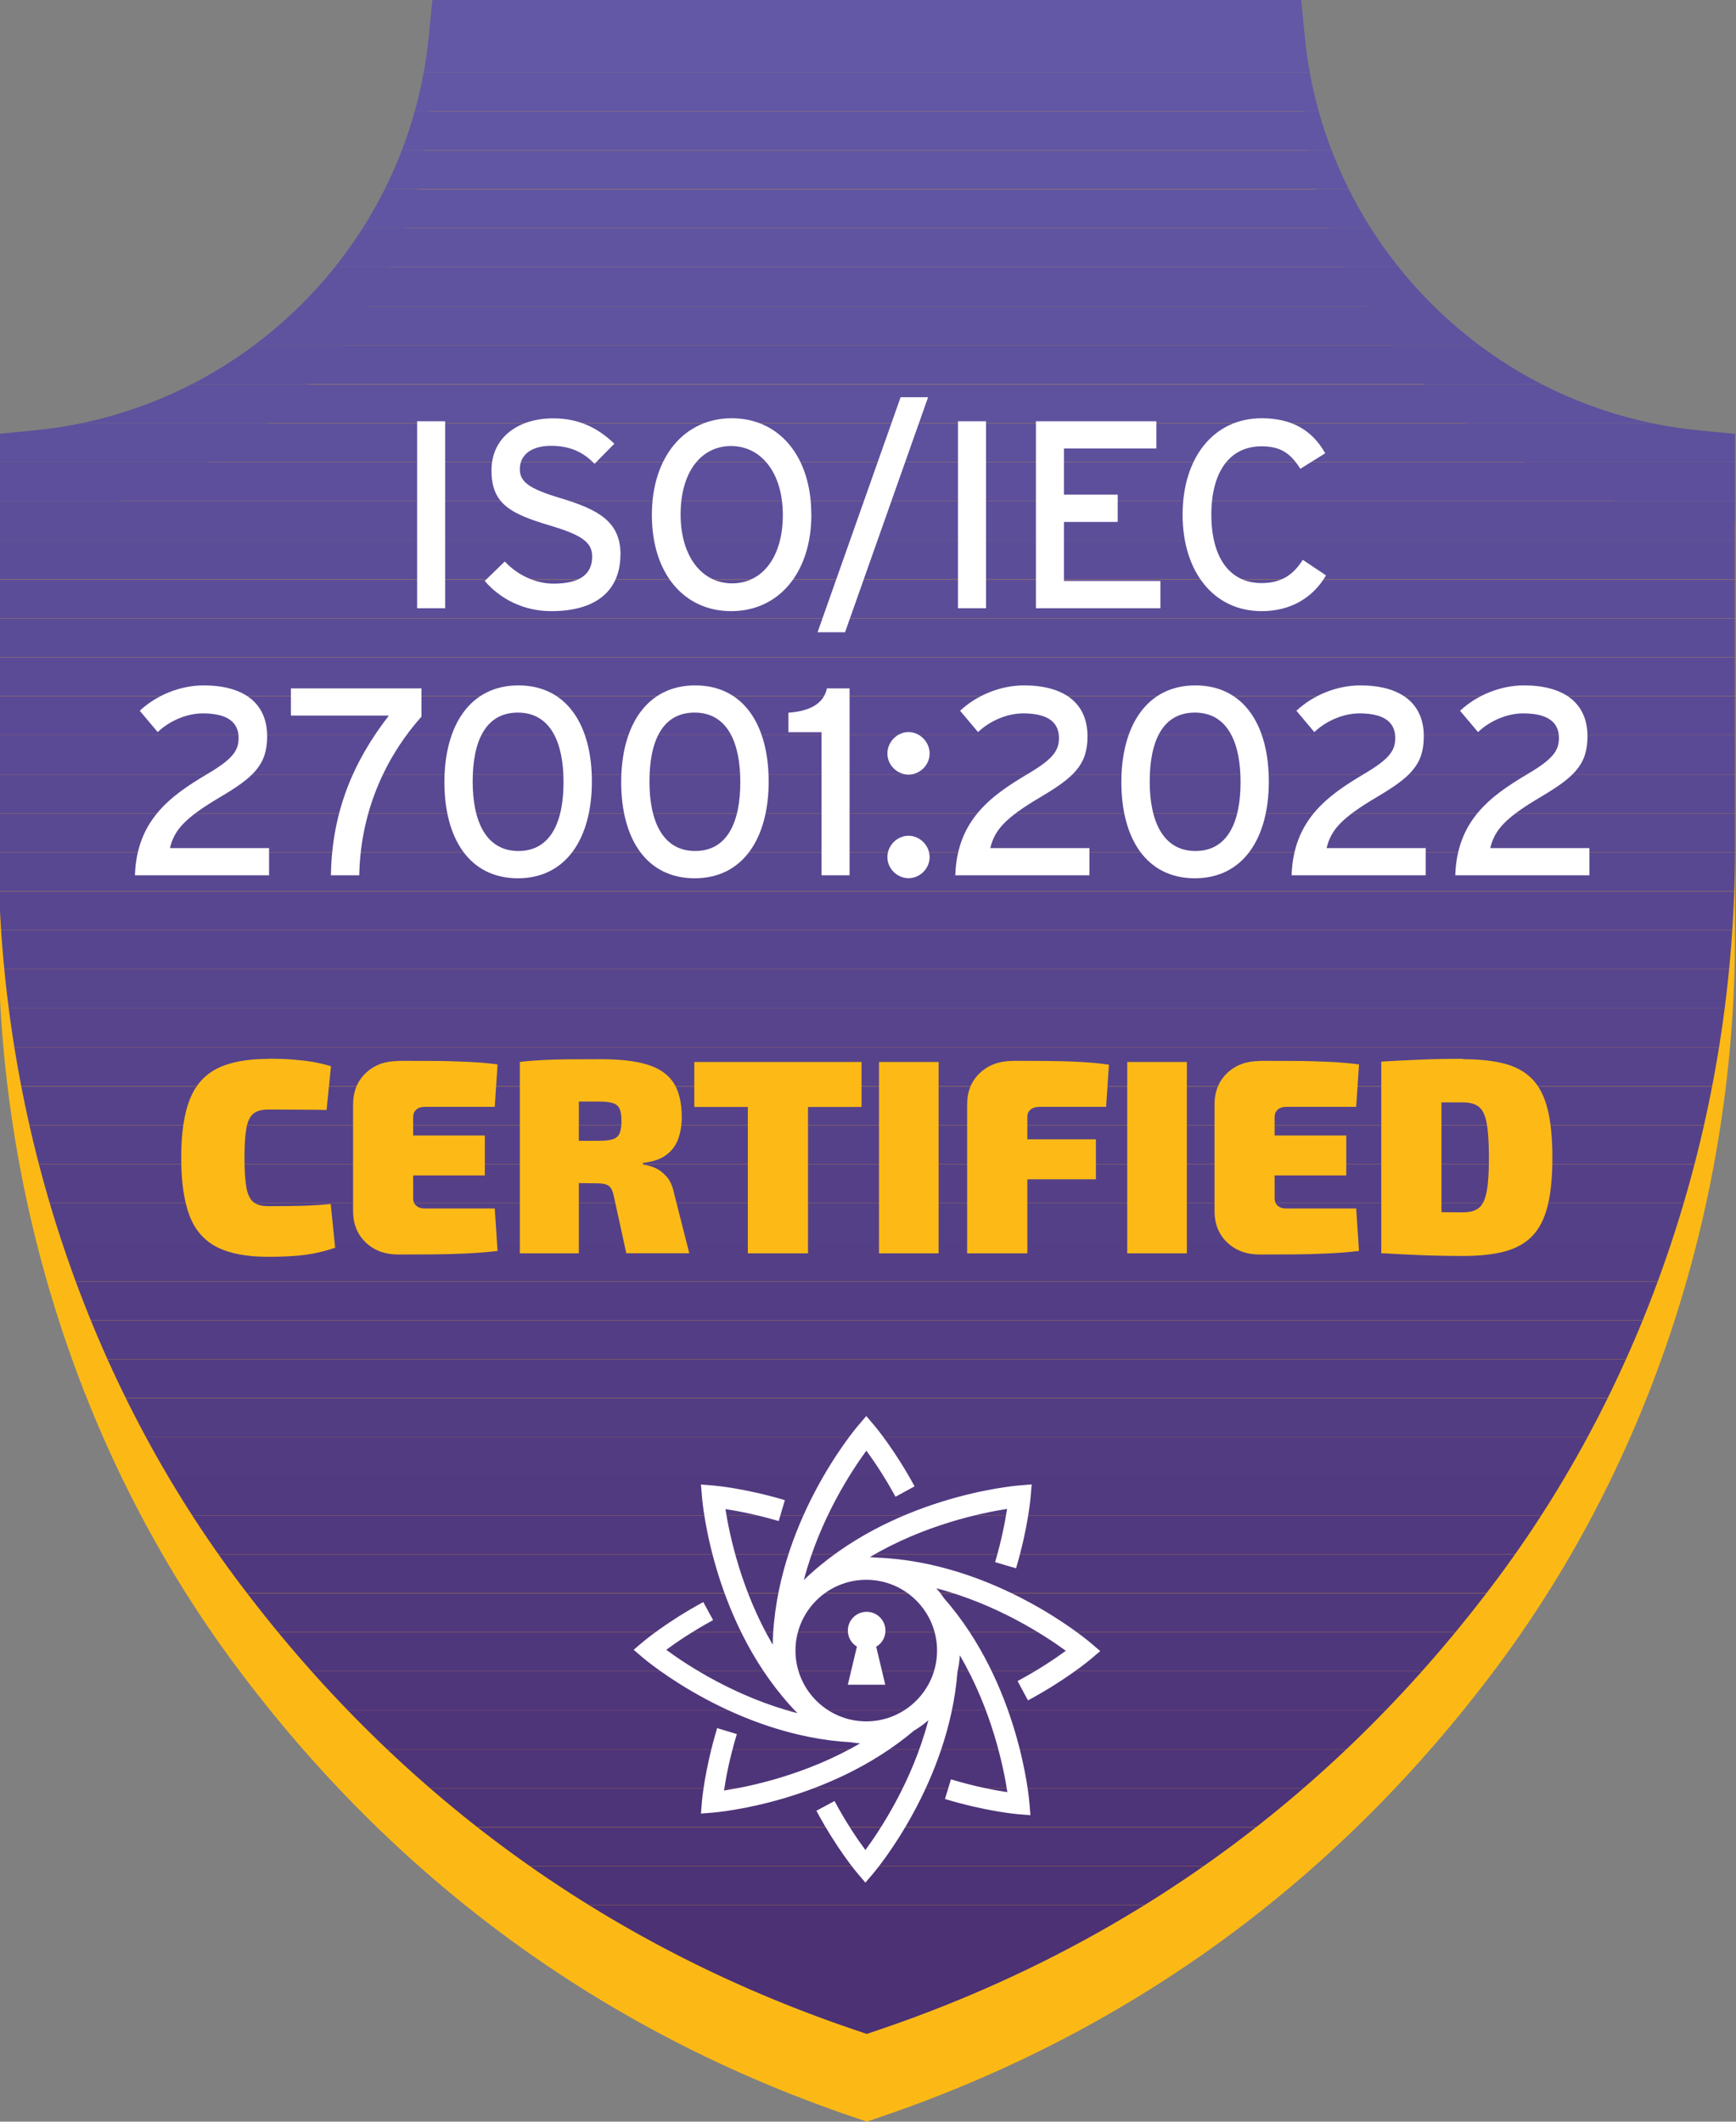
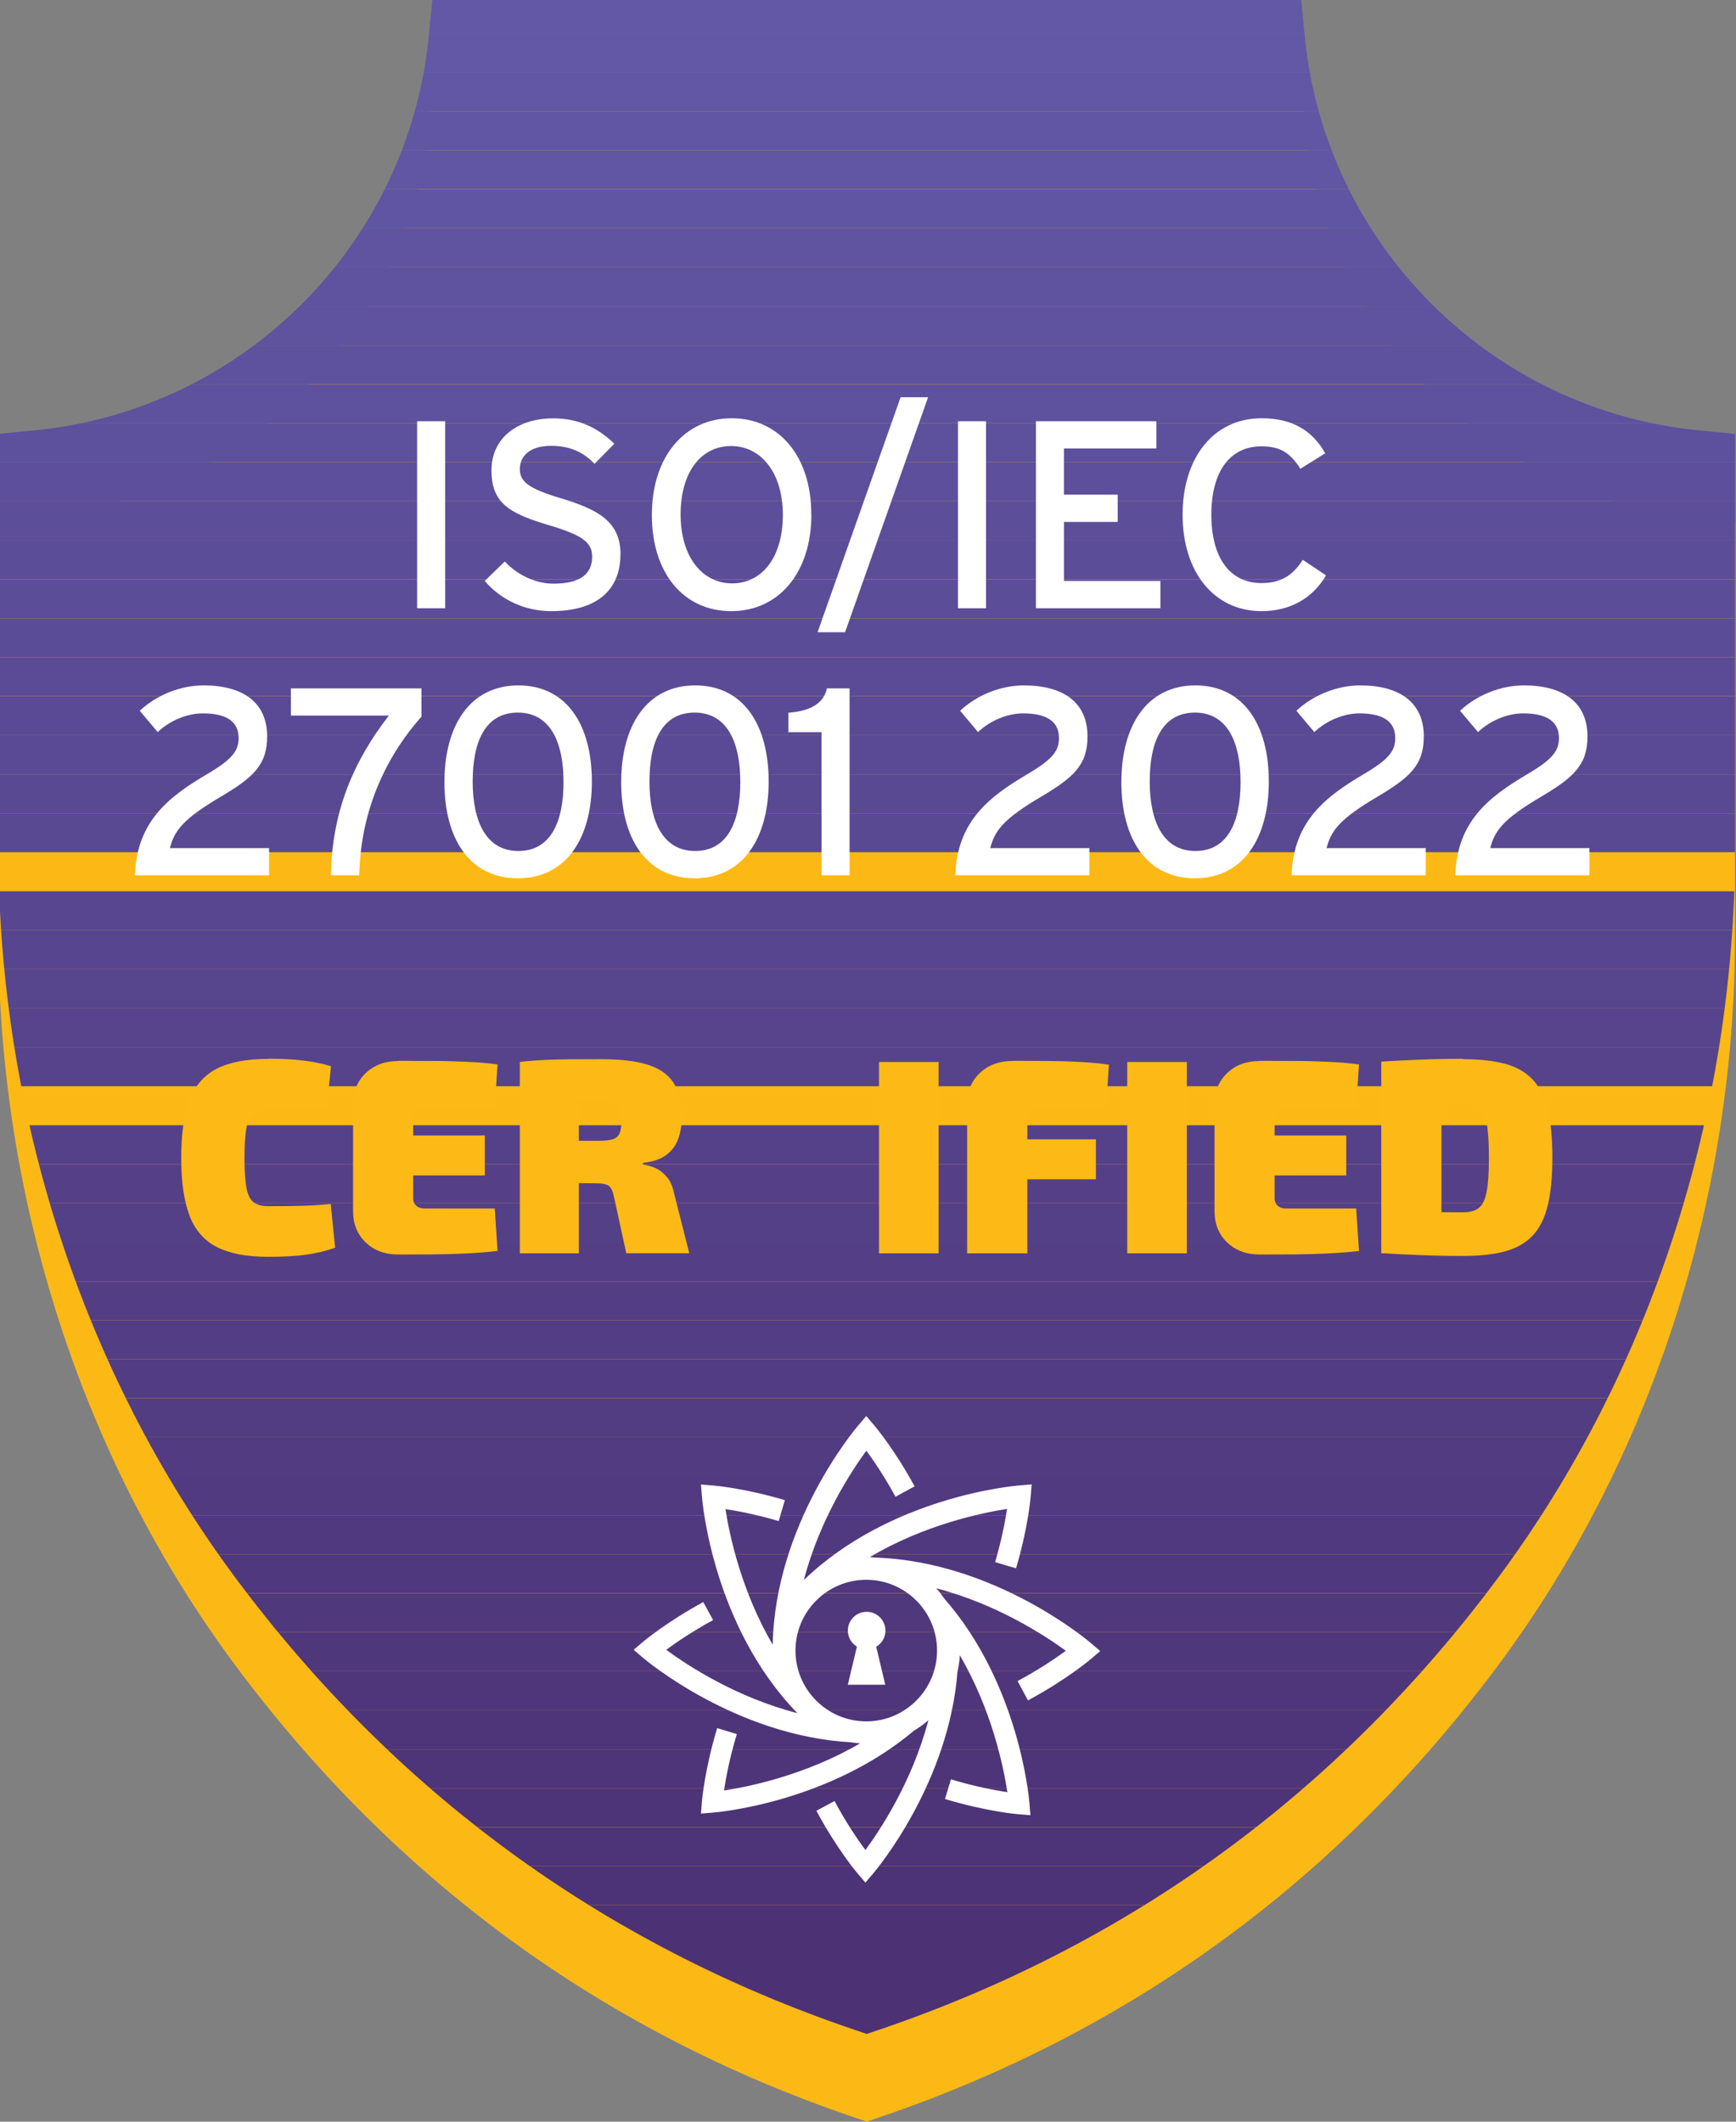
<svg xmlns="http://www.w3.org/2000/svg" id="Layer_1" data-name="Layer 1" viewBox="0 0 180 220">
  <rect x="0" y="0" width="180" height="220" fill="#808080" stroke="none" />
  <defs>
    <style>      .cls-1 {        fill: none;      }      .cls-2 {        fill: #4f377c;      }      .cls-3 {        fill: #513a80;      }      .cls-4 {        fill: #5c4d99;      }      .cls-5 {        fill: #6156a4;      }      .cls-6 {        fill: #584690;      }      .cls-7 {        fill: #6258a6;      }      .cls-8 {        fill: #56428a;      }      .cls-9 {        fill: #5e529e;      }      .cls-10 {        fill: #51397f;      }      .cls-11 {        fill: #5b4c97;      }      .cls-12 {        fill: #523b81;      }      .cls-13 {        fill: #57448c;      }      .cls-14 {        fill: #5d509c;      }      .cls-15 {        fill: #6054a1;      }      .cls-16 {        fill: #fdba16;      }      .cls-17 {        fill: #50387d;      }      .cls-18 {        fill: #6055a2;      }      .cls-19 {        fill: #50387e;      }      .cls-20 {        fill: #544087;      }      .cls-21 {        fill: #523c82;      }      .cls-22 {        fill: #554088;      }      .cls-23 {        fill: #5f53a0;      }      .cls-24 {        fill: #5b4b96;      }      .cls-25 {        fill: #57458e;      }      .cls-26 {        fill: #5d4f9b;      }      .cls-27 {        fill: #594892;      }      .cls-28 {        fill: #5a4994;      }      .cls-29 {        fill: #4c3276;      }      .cls-30 {        fill: #5a4a95;      }      .cls-31 {        fill: #fff;      }      .cls-32 {        fill: #4e3479;      }      .cls-33 {        fill: #4d3377;      }      .cls-34 {        fill: #6156a3;      }      .cls-35 {        fill: #6257a5;      }      .cls-36 {        fill: #533d84;      }      .cls-37 {        fill: #4d3378;      }      .cls-38 {        fill: #5d4e9a;      }      .cls-39 {        fill: #594993;      }      .cls-40 {        fill: #543f86;      }      .cls-41 {        fill: #584791;      }      .cls-42 {        fill: #4c3175;      }      .cls-43 {        fill: #56438b;      }      .cls-44 {        fill: #554189;      }      .cls-45 {        fill: #5e519d;      }      .cls-46 {        fill: #57458f;      }      .cls-47 {        fill: #fcb915;      }      .cls-48 {        fill: #5f529f;      }      .cls-49 {        fill: #4f367b;      }      .cls-50 {        clip-path: url(#clippath);      }      .cls-51 {        fill: #533e85;      }      .cls-52 {        fill: #523c83;      }      .cls-53 {        fill: #5c4d98;      }      .cls-54 {        fill: #4e357a;      }    </style>
    <clipPath id="clippath">
      <path class="cls-1" d="M176.1,44.62c-21.53-2.12-38.69-19.28-40.81-40.81l-.37-3.81H44.83s-.38,3.81-.38,3.81c-2.12,21.53-19.28,38.69-40.81,40.81l-3.81.37v42.84c0,27.52,8.72,54.42,24.55,75.73,16.54,22.26,38.11,38.04,64.13,46.88l1.36.46,1.36-.46c26.01-8.84,47.59-24.62,64.13-46.88,15.83-21.31,24.54-48.2,24.54-75.73v-42.84l-3.81-.37Z" />
    </clipPath>
  </defs>
  <path class="cls-47" d="M176.1,53.71c-21.53-2.12-38.69-19.28-40.81-40.81l-.37-3.81H44.83s-.38,3.81-.38,3.81c-2.12,21.53-19.28,38.69-40.81,40.81l-3.81.37v42.84c0,27.52,8.72,54.42,24.55,75.73,16.54,22.26,38.11,38.04,64.13,46.88l1.36.46,1.36-.46c26.01-8.84,47.59-24.62,64.13-46.88,15.83-21.31,24.54-48.2,24.54-75.73v-42.84l-3.81-.37Z" />
  <g class="cls-50">
    <rect class="cls-7" x="-.16" width="180.06" height="3.45" />
    <rect class="cls-7" x="-.16" y="3.45" width="180.06" height="4.04" />
    <rect class="cls-35" x="-.16" y="7.5" width="180.06" height="4.04" />
    <rect class="cls-5" x="-.16" y="11.54" width="180.06" height="4.04" />
    <rect class="cls-34" x="-.16" y="15.58" width="180.06" height="4.04" />
    <rect class="cls-18" x="-.16" y="19.63" width="180.06" height="4.04" />
    <rect class="cls-15" x="-.16" y="23.67" width="180.06" height="4.04" />
    <rect class="cls-23" x="-.16" y="27.72" width="180.06" height="4.04" />
    <rect class="cls-48" x="-.16" y="31.76" width="180.06" height="4.04" />
    <rect class="cls-9" x="-.16" y="35.8" width="180.06" height="4.04" />
    <rect class="cls-45" x="-.16" y="39.85" width="180.06" height="4.04" />
    <rect class="cls-14" x="-.16" y="43.89" width="180.06" height="4.04" />
    <rect class="cls-26" x="-.16" y="47.93" width="180.06" height="4.04" />
    <rect class="cls-38" x="-.16" y="51.98" width="180.06" height="4.04" />
    <rect class="cls-4" x="-.16" y="56.02" width="180.06" height="4.04" />
    <rect class="cls-53" x="-.16" y="60.07" width="180.06" height="4.04" />
    <rect class="cls-11" x="-.16" y="64.11" width="180.06" height="4.04" />
    <rect class="cls-24" x="-.16" y="68.15" width="180.06" height="4.04" />
    <rect class="cls-30" x="-.16" y="72.2" width="180.06" height="4.04" />
    <rect class="cls-28" x="-.16" y="76.24" width="180.06" height="4.04" />
    <rect class="cls-39" x="-.16" y="80.29" width="180.06" height="4.04" />
    <rect class="cls-27" x="-.16" y="84.33" width="180.06" height="4.04" />
-     <rect class="cls-41" x="-.16" y="88.37" width="180.06" height="4.04" />
    <rect class="cls-6" x="-.16" y="92.42" width="180.06" height="4.04" />
    <rect class="cls-46" x="-.16" y="96.46" width="180.06" height="4.04" />
    <rect class="cls-25" x="-.16" y="100.5" width="180.06" height="4.04" />
    <rect class="cls-13" x="-.16" y="104.55" width="180.06" height="4.04" />
    <rect class="cls-43" x="-.16" y="108.59" width="180.06" height="4.04" />
-     <rect class="cls-8" x="-.16" y="112.64" width="180.06" height="4.04" />
    <rect class="cls-44" x="-.16" y="116.68" width="180.06" height="4.04" />
    <rect class="cls-22" x="-.16" y="120.72" width="180.06" height="4.04" />
    <rect class="cls-20" x="-.16" y="124.77" width="180.06" height="4.04" />
    <rect class="cls-40" x="-.16" y="128.81" width="180.06" height="4.04" />
    <rect class="cls-51" x="-.16" y="132.86" width="180.06" height="4.04" />
    <rect class="cls-36" x="-.16" y="136.9" width="180.06" height="4.04" />
    <rect class="cls-52" x="-.16" y="140.94" width="180.06" height="4.04" />
    <rect class="cls-21" x="-.16" y="144.99" width="180.06" height="4.04" />
    <rect class="cls-12" x="-.16" y="149.03" width="180.06" height="4.04" />
    <rect class="cls-3" x="-.16" y="153.07" width="180.06" height="4.04" />
    <rect class="cls-10" x="-.16" y="157.12" width="180.06" height="4.04" />
    <rect class="cls-19" x="-.16" y="161.16" width="180.06" height="4.04" />
    <rect class="cls-17" x="-.16" y="165.21" width="180.06" height="4.04" />
    <rect class="cls-2" x="-.16" y="169.25" width="180.06" height="4.04" />
    <rect class="cls-49" x="-.16" y="173.29" width="180.06" height="4.04" />
    <rect class="cls-54" x="-.16" y="177.34" width="180.06" height="4.04" />
    <rect class="cls-32" x="-.16" y="181.38" width="180.06" height="4.04" />
    <rect class="cls-37" x="-.16" y="185.42" width="180.06" height="4.04" />
    <rect class="cls-33" x="-.16" y="189.47" width="180.06" height="4.04" />
    <rect class="cls-29" x="-.16" y="193.51" width="180.06" height="4.04" />
    <rect class="cls-42" x="-.16" y="197.56" width="180.06" height="4.04" />
    <rect class="cls-42" x="-.16" y="201.6" width="180.06" height="9.3" />
  </g>
  <g>
    <path class="cls-31" d="M46.16,63.07h-2.91v-19.39h2.91v19.39Z" />
    <path class="cls-31" d="M64.33,57.5c0,3.49-2.22,5.87-7.17,5.87-2.82,0-5.26-1.22-6.9-3.13l2.08-2.02c1.3,1.41,3.21,2.3,5.04,2.3,2.71,0,4.02-.94,4.02-2.82,0-1.5-1.14-2.24-4.38-3.21-4.1-1.22-6.06-2.24-6.06-5.71s2.82-5.4,6.4-5.4c2.63,0,4.62.97,6.34,2.63l-2.05,2.08c-1.22-1.25-2.6-1.86-4.51-1.86-2.27,0-3.24,1.11-3.24,2.41s.89,2.02,4.24,3.02c3.82,1.16,6.2,2.38,6.2,5.84Z" />
    <path class="cls-31" d="M84.13,53.34c0,6.04-3.38,10.03-8.31,10.03s-8.23-3.93-8.23-9.97,3.38-10.03,8.28-10.03,8.25,3.93,8.25,9.97ZM81.17,53.4c0-4.4-2.27-7.15-5.37-7.15s-5.23,2.69-5.23,7.09,2.24,7.15,5.34,7.15,5.26-2.69,5.26-7.09Z" />
    <path class="cls-31" d="M96.23,41.19l-8.61,24.37h-2.85l8.61-24.37h2.85Z" />
    <path class="cls-31" d="M102.24,63.07h-2.91v-19.39h2.91v19.39Z" />
    <path class="cls-31" d="M120.32,63.07h-12.91v-19.39h12.49v2.82h-9.58v4.79h5.57v2.83h-5.57v6.12h10v2.83Z" />
    <path class="cls-31" d="M137.49,59.66c-1.38,2.38-3.74,3.71-6.67,3.71-5.01,0-8.2-4.13-8.2-10s3.18-10,8.2-10c3.16,0,5.26,1.27,6.59,3.63l-2.58,1.61c-1-1.58-2.02-2.33-4.02-2.33-3.38,0-5.21,2.74-5.21,7.09s1.83,7.09,5.21,7.09c2.02,0,3.27-.83,4.27-2.41l2.41,1.61Z" />
    <path class="cls-31" d="M27.89,90.76h-13.9c.19-5.68,3.63-8.2,7.45-10.47,2.63-1.55,3.3-2.41,3.3-3.77,0-1.55-1.05-2.55-3.71-2.55-1.63,0-3.43.75-4.68,1.94l-1.86-2.21c1.74-1.63,4.21-2.63,6.62-2.63,4.02,0,6.59,1.72,6.59,5.29,0,2.99-1.47,4.27-4.87,6.29-3.71,2.19-4.76,3.43-5.21,5.29h10.28v2.83Z" />
    <path class="cls-31" d="M43.7,74.31c-3.29,3.68-6.31,9.25-6.45,16.45h-2.94c.11-6.67,2.38-11.88,6.01-16.56h-10.16v-2.82h13.54v2.94Z" />
    <path class="cls-31" d="M61.37,81.04c0,5.87-2.66,10.03-7.67,10.03s-7.62-4.1-7.62-9.97,2.66-10.03,7.67-10.03,7.62,4.1,7.62,9.97ZM58.43,81.09c0-4.07-1.33-7.2-4.74-7.2s-4.68,3.07-4.68,7.15,1.36,7.2,4.74,7.2,4.68-3.07,4.68-7.14Z" />
    <path class="cls-31" d="M79.7,81.04c0,5.87-2.66,10.03-7.67,10.03s-7.62-4.1-7.62-9.97,2.66-10.03,7.67-10.03,7.62,4.1,7.62,9.97ZM76.76,81.09c0-4.07-1.33-7.2-4.74-7.2s-4.68,3.07-4.68,7.15,1.36,7.2,4.74,7.2,4.68-3.07,4.68-7.14Z" />
    <path class="cls-31" d="M88.09,90.76h-2.91v-14.84h-3.43v-2.02c1.99-.14,3.63-.8,3.99-2.52h2.35v19.39Z" />
-     <path class="cls-31" d="M96.39,78.13c0,1.19-1,2.19-2.19,2.19s-2.19-1-2.19-2.19,1-2.22,2.19-2.22,2.19,1.03,2.19,2.22ZM96.39,88.87c0,1.19-1,2.19-2.19,2.19s-2.19-1-2.19-2.19,1-2.21,2.19-2.21,2.19,1.02,2.19,2.21Z" />
    <path class="cls-31" d="M112.95,90.76h-13.9c.19-5.68,3.63-8.2,7.45-10.47,2.63-1.55,3.3-2.41,3.3-3.77,0-1.55-1.05-2.55-3.71-2.55-1.63,0-3.43.75-4.68,1.94l-1.86-2.21c1.74-1.63,4.21-2.63,6.62-2.63,4.02,0,6.59,1.72,6.59,5.29,0,2.99-1.47,4.27-4.87,6.29-3.71,2.19-4.76,3.43-5.21,5.29h10.28v2.83Z" />
    <path class="cls-31" d="M131.56,81.04c0,5.87-2.66,10.03-7.67,10.03s-7.62-4.1-7.62-9.97,2.66-10.03,7.67-10.03,7.62,4.1,7.62,9.97ZM128.63,81.09c0-4.07-1.33-7.2-4.74-7.2s-4.68,3.07-4.68,7.15,1.36,7.2,4.74,7.2,4.68-3.07,4.68-7.14Z" />
    <path class="cls-31" d="M147.82,90.76h-13.9c.19-5.68,3.63-8.2,7.45-10.47,2.63-1.55,3.3-2.41,3.3-3.77,0-1.55-1.05-2.55-3.71-2.55-1.63,0-3.43.75-4.68,1.94l-1.86-2.21c1.74-1.63,4.21-2.63,6.62-2.63,4.02,0,6.59,1.72,6.59,5.29,0,2.99-1.47,4.27-4.87,6.29-3.71,2.19-4.76,3.43-5.21,5.29h10.28v2.83Z" />
    <path class="cls-31" d="M164.79,90.76h-13.9c.19-5.68,3.63-8.2,7.45-10.47,2.63-1.55,3.3-2.41,3.3-3.77,0-1.55-1.05-2.55-3.71-2.55-1.63,0-3.43.75-4.68,1.94l-1.86-2.21c1.74-1.63,4.21-2.63,6.62-2.63,4.02,0,6.59,1.72,6.59,5.29,0,2.99-1.47,4.27-4.87,6.29-3.71,2.19-4.76,3.43-5.21,5.29h10.28v2.83Z" />
  </g>
  <g>
    <path class="cls-16" d="M27.79,109.78c1.04,0,1.92.03,2.65.09s1.39.14,2,.24c.6.11,1.23.25,1.88.45l-.46,4.54c-.67-.02-1.29-.03-1.87-.03s-1.19,0-1.84-.01c-.65,0-1.44-.01-2.36-.01-.65,0-1.16.14-1.51.42-.35.28-.6.78-.73,1.5-.13.72-.2,1.75-.2,3.09s.07,2.37.2,3.09c.13.72.38,1.22.73,1.5.35.28.86.42,1.51.42,1.44,0,2.64-.01,3.61-.04.97-.03,1.93-.09,2.89-.19l.46,4.54c-1,.34-2.02.59-3.06.73-1.04.14-2.34.21-3.9.21-2.19,0-3.94-.33-5.26-.99-1.32-.66-2.28-1.74-2.86-3.23s-.88-3.51-.88-6.04.29-4.54.88-6.04,1.54-2.57,2.86-3.23c1.32-.66,3.08-.99,5.26-.99Z" />
    <path class="cls-16" d="M41.27,110c1.15,0,2.33,0,3.55.01,1.22,0,2.41.04,3.58.09,1.17.05,2.23.14,3.19.27l-.29,4.4h-7.28c-.36,0-.65.1-.86.29s-.32.44-.32.75v8.46c0,.31.11.56.32.75.21.19.5.29.86.29h7.28l.29,4.4c-.96.12-2.02.2-3.19.26-1.17.06-2.36.09-3.58.1-1.22,0-2.4.01-3.55.01-1.36,0-2.48-.42-3.35-1.25-.87-.83-1.31-1.92-1.31-3.26v-11.04c0-1.34.44-2.43,1.31-3.26.87-.83,1.99-1.25,3.35-1.25ZM37.13,117.74h13.14v4.14h-13.14v-4.14Z" />
    <path class="cls-16" d="M62.32,109.83c1.96,0,3.55.18,4.77.55s2.13.98,2.72,1.85c.58.87.88,2.08.88,3.64,0,.79-.12,1.52-.36,2.2-.24.68-.65,1.24-1.24,1.68-.58.44-1.39.72-2.43.83v.17c.36.04.77.15,1.21.33s.85.49,1.24.92.65,1.05.81,1.85l1.55,6.1h-6.53l-1.29-5.9c-.12-.56-.29-.92-.53-1.09-.24-.17-.63-.26-1.17-.26-1.44-.02-2.61-.03-3.52-.03s-1.68,0-2.31-.03c-.63-.02-1.27-.05-1.9-.09l.09-4.26h7.88c.59,0,1.05-.06,1.38-.17.33-.11.55-.32.68-.62.12-.3.19-.71.19-1.25s-.06-.98-.19-1.26c-.12-.29-.35-.49-.68-.6-.33-.11-.79-.17-1.38-.17-1.99,0-3.67,0-5.03.03-1.36.02-2.29.06-2.79.12l-.46-4.26c.88-.1,1.71-.16,2.49-.2s1.63-.06,2.56-.07c.93,0,2.06-.01,3.38-.01ZM60.02,110.12v19.84h-6.12v-19.84h6.12Z" />
-     <path class="cls-16" d="M89.33,110.12v4.66h-17.34v-4.66h17.34ZM83.78,110.12v19.84h-6.24v-19.84h6.24Z" />
    <path class="cls-16" d="M97.32,110.12v19.84h-6.18v-19.84h6.18Z" />
    <path class="cls-16" d="M105,110c1.11,0,2.26,0,3.45.01s2.35.04,3.48.1,2.15.15,3.05.29l-.29,4.37h-6.93c-.38,0-.69.1-.91.29-.22.19-.33.44-.33.75v14.15h-6.24v-15.44c0-1.34.44-2.43,1.32-3.26s2.01-1.25,3.39-1.25ZM100.8,118.14h12.83v4.14h-12.83v-4.14Z" />
    <path class="cls-16" d="M123.06,110.12v19.84h-6.18v-19.84h6.18Z" />
    <path class="cls-16" d="M130.59,110c1.15,0,2.33,0,3.55.01,1.22,0,2.41.04,3.58.09,1.17.05,2.23.14,3.19.27l-.29,4.4h-7.28c-.36,0-.65.1-.86.29s-.32.44-.32.75v8.46c0,.31.11.56.32.75.21.19.5.29.86.29h7.28l.29,4.4c-.96.12-2.02.2-3.19.26-1.17.06-2.36.09-3.58.1-1.22,0-2.4.01-3.55.01-1.36,0-2.48-.42-3.35-1.25-.87-.83-1.31-1.92-1.31-3.26v-11.04c0-1.34.44-2.43,1.31-3.26.87-.83,1.99-1.25,3.35-1.25ZM126.45,117.74h13.14v4.14h-13.14v-4.14Z" />
    <path class="cls-16" d="M151.7,109.83c1.71,0,3.15.16,4.33.47,1.18.32,2.13.85,2.86,1.61.73.76,1.25,1.8,1.58,3.12.33,1.32.49,2.99.49,5s-.16,3.68-.49,5c-.33,1.32-.85,2.36-1.58,3.12-.73.76-1.68,1.29-2.86,1.61-1.18.32-2.62.47-4.33.47s-3.16-.03-4.54-.09c-1.38-.06-2.69-.12-3.94-.2l2.53-4.43c.67.08,1.52.13,2.54.16,1.02.03,2.16.04,3.41.04.71,0,1.25-.15,1.64-.46s.65-.87.81-1.7.23-2,.23-3.54-.08-2.71-.23-3.54-.42-1.39-.81-1.7-.93-.46-1.64-.46h-3.09c-.89,0-1.76,0-2.6-.03l-2.79-4.2c1.27-.08,2.57-.14,3.93-.2s2.87-.09,4.56-.09ZM149.46,110.12v19.84h-6.24v-19.84h6.24Z" />
  </g>
  <path class="cls-31" d="M106.56,176.33c3.97-2.13,6.41-4.19,6.51-4.27l1.01-.86-1.01-.86c-.41-.35-10-8.39-22.22-8.83-.22-.02-.44-.04-.66-.05,5.65-3.36,11.6-4.59,14.23-5-.19,1.24-.56,3.21-1.24,5.52l2.17.64c1.24-4.18,1.5-7.25,1.51-7.38l.11-1.32-1.32.11c-.55.04-13.33,1.17-22.3,9.8,1.64-6.28,4.92-11.28,6.48-13.41.74,1.01,1.87,2.66,3.02,4.78l1.98-1.08c-2.08-3.83-4.07-6.18-4.15-6.28l-.86-1.01-.86,1.01c-.36.42-8.6,10.25-8.84,22.7-3.28-5.6-4.5-11.45-4.9-14.06,1.24.19,3.21.56,5.52,1.24l.64-2.17c-4.18-1.24-7.25-1.5-7.38-1.51l-1.32-.11.11,1.32c.04.55,1.17,13.42,9.89,22.39-6.41-1.65-11.5-5.02-13.6-6.57,1-.74,2.69-1.9,4.86-3.08l-1.02-1.87c-3.83,2.08-6.17,4.06-6.27,4.14l-.95.81.95.81c.41.35,9.67,8.11,21.58,8.78.31.05.63.09.95.11-5.65,3.3-11.55,4.5-14.11,4.89.19-1.28.58-3.38,1.33-5.85l-2.04-.62c-1.3,4.3-1.57,7.48-1.58,7.61l-.1,1.25,1.25-.1c.52-.04,12.01-1.05,20.83-8.49.53-.32,1.04-.68,1.5-1.09-1.66,6.34-4.99,11.37-6.53,13.46-.77-1.04-1.98-2.8-3.2-5.08l-1.88,1.01c2.12,3.96,4.18,6.4,4.27,6.5l.81.95.81-.95c.34-.4,7.84-9.34,8.74-20.94.13-.54.21-1.1.24-1.68,3.33,5.68,4.54,11.62,4.93,14.19-1.28-.19-3.38-.58-5.85-1.33l-.62,2.04c4.3,1.3,7.48,1.57,7.61,1.58l1.25.1-.1-1.25c-.04-.53-1.08-12.38-8.86-21.25-.24-.36-.51-.71-.8-1.03,6.29,1.64,11.3,4.92,13.43,6.48-1.04.77-2.78,1.95-5,3.14l1.07,1.99ZM89.82,178.49c-4.05,0-7.34-3.29-7.34-7.34s3.29-7.34,7.34-7.34,7.34,3.29,7.34,7.34-3.29,7.34-7.34,7.34ZM90.85,170.75l.94,3.94h-3.88l.94-3.95c-.56-.34-.94-.96-.94-1.66,0-1.08.87-1.95,1.95-1.95s1.95.87,1.95,1.95c0,.71-.38,1.34-.96,1.67Z" />
</svg>